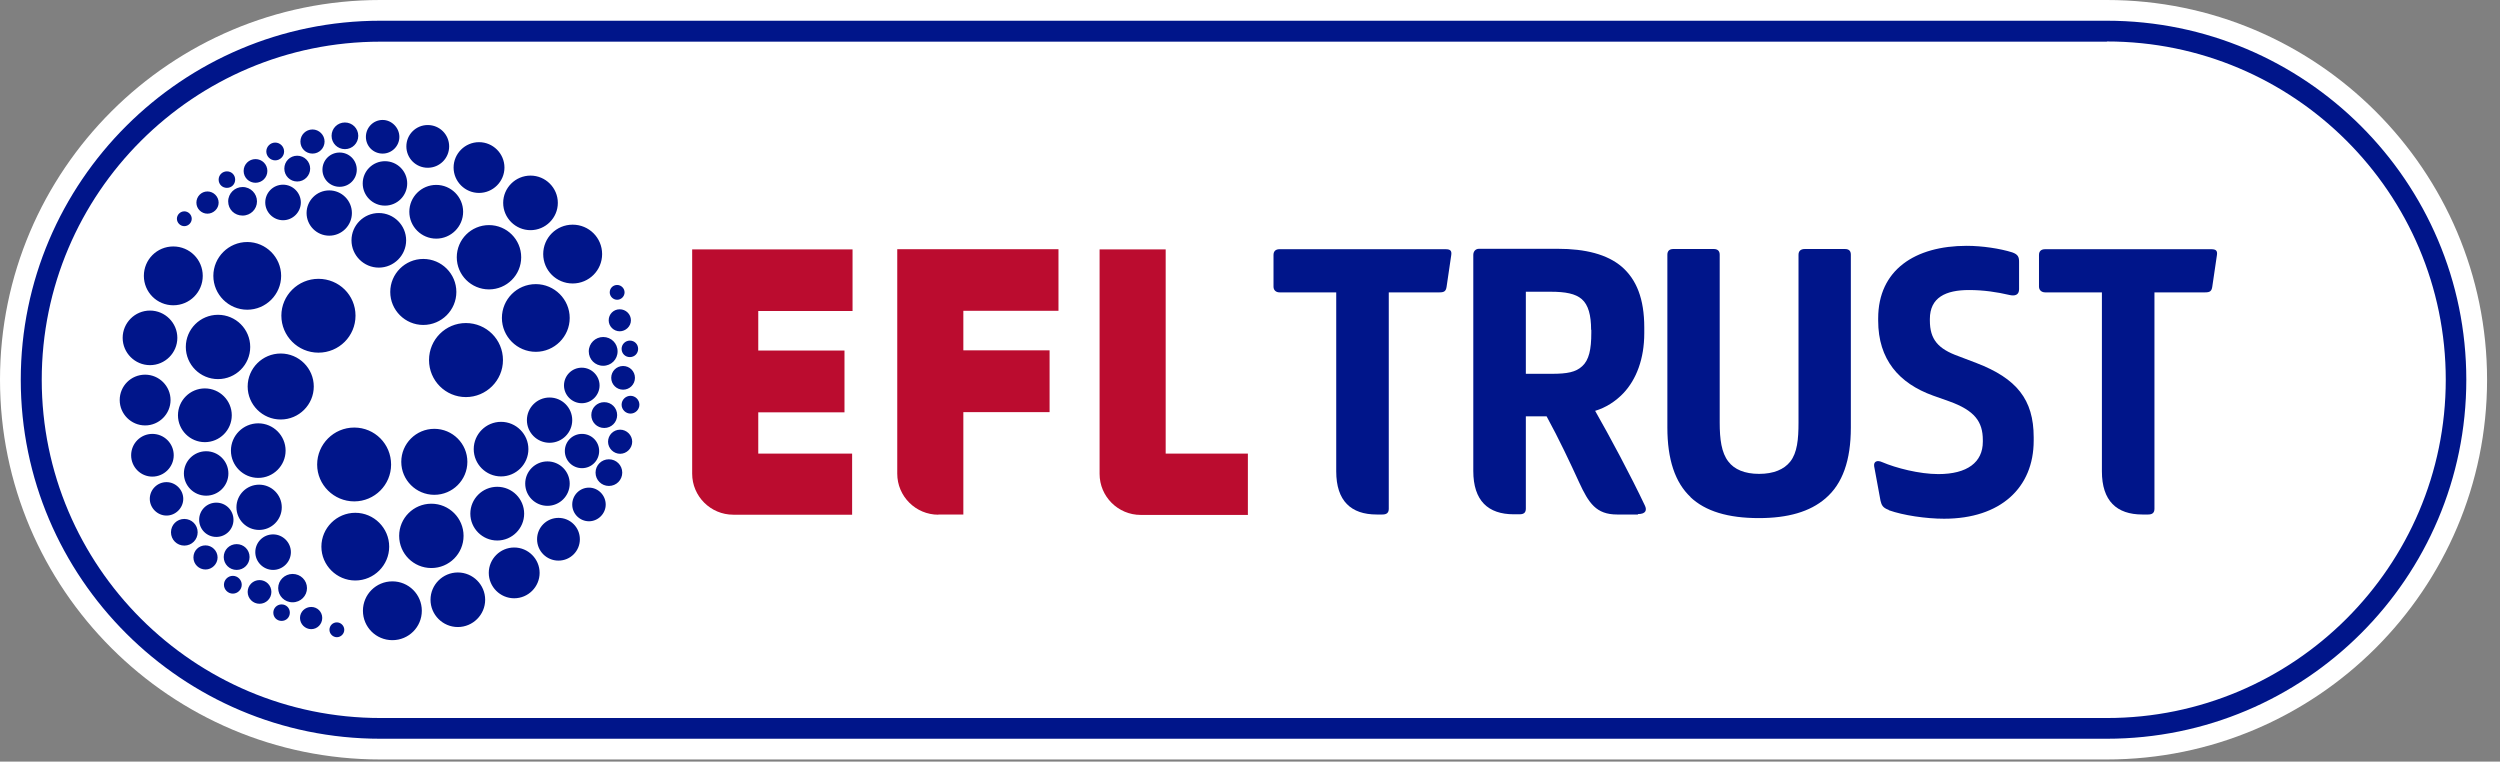
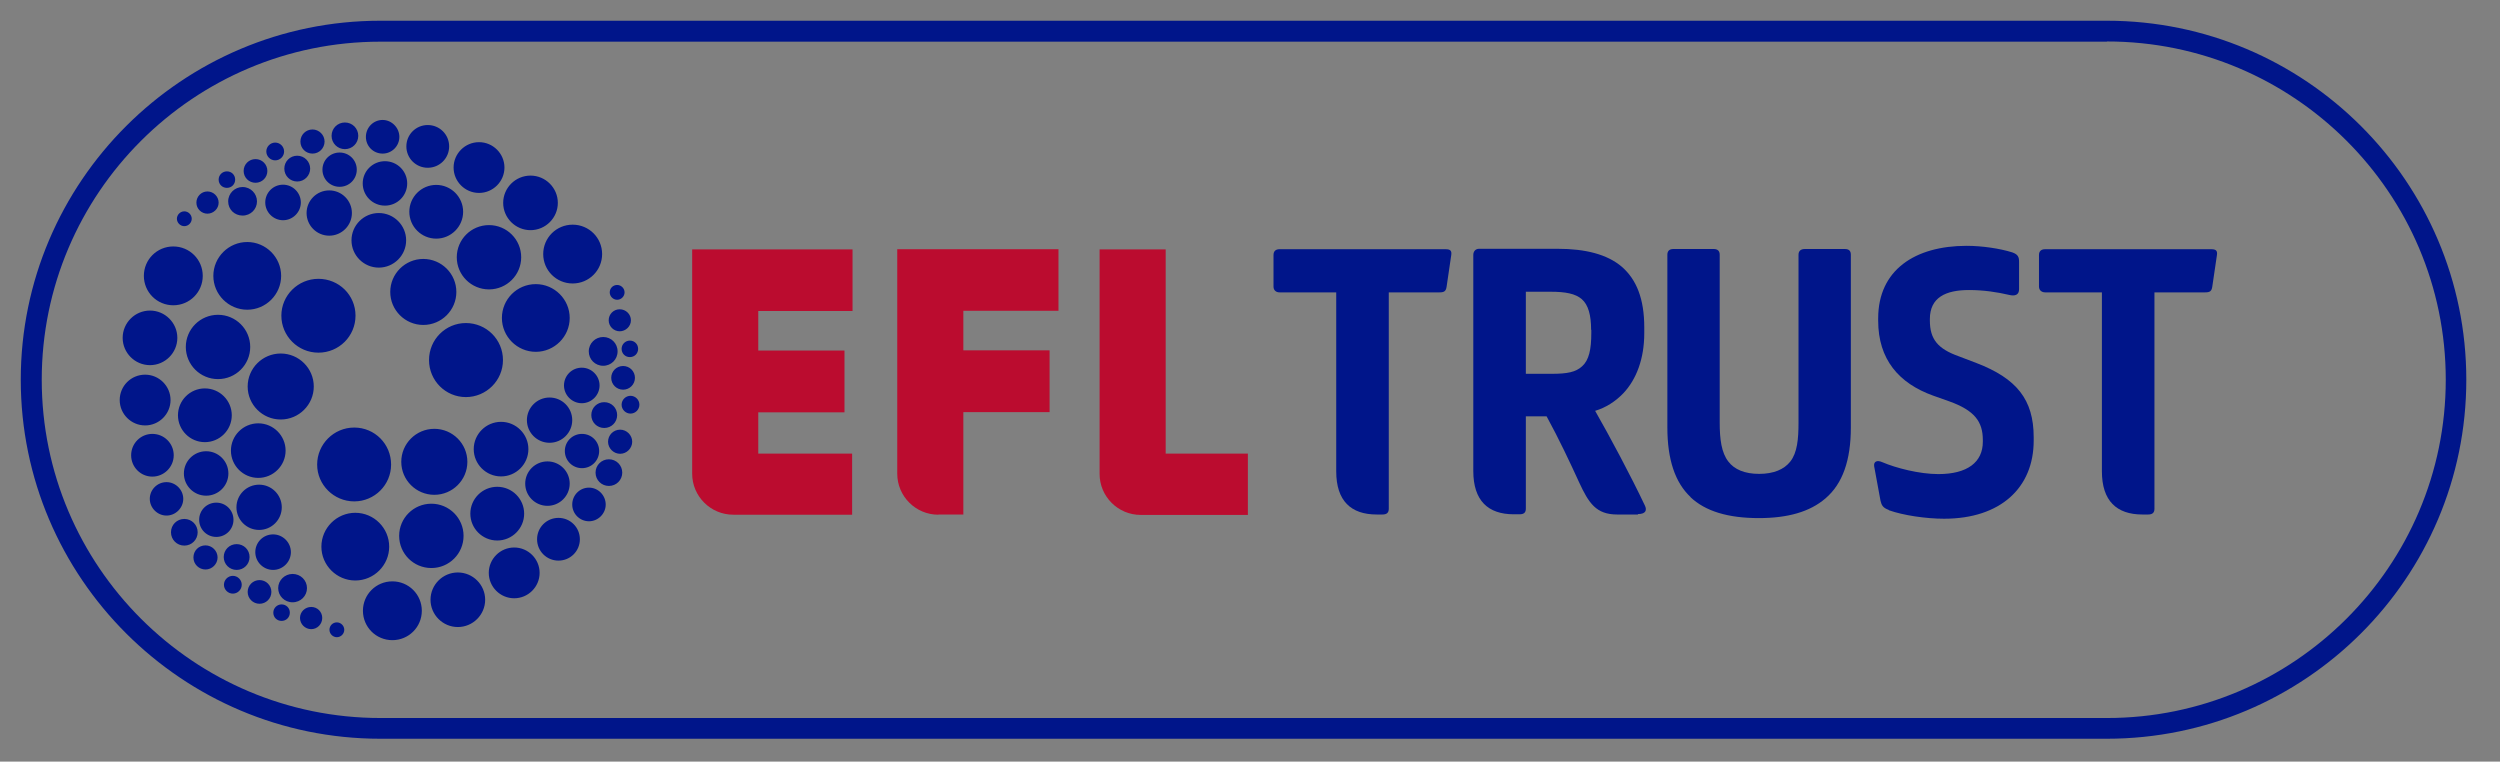
<svg xmlns="http://www.w3.org/2000/svg" width="151" height="46" viewBox="0 0 151 46" fill="none">
  <rect x="0" y="0" width="151" height="46" fill="#808080" stroke="none" />
  <g clip-path="url(#clip0_3087_345328)">
-     <path d="M22.97 45.872C10.301 45.872 0 35.586 0 22.936C0 10.286 10.301 0 22.97 0H127.249C139.918 0 150.219 10.286 150.219 22.936C150.219 35.586 139.918 45.872 127.249 45.872H22.97Z" fill="white" />
    <path d="M127.25 2.517H22.97C11.696 2.517 2.521 11.679 2.521 22.936C2.521 34.194 11.696 43.368 22.983 43.368H127.262C138.536 43.368 147.724 34.206 147.724 22.936C147.724 11.666 138.549 2.505 127.262 2.505M22.97 44.62C11.005 44.62 1.254 34.896 1.254 22.936C1.254 10.976 11.005 1.252 22.97 1.252H127.25C139.227 1.252 148.965 10.976 148.965 22.936C148.965 34.896 139.227 44.62 127.25 44.62H22.97Z" fill="#00158A" />
    <path d="M12.451 27.255C11.709 27.255 11.107 27.856 11.107 28.597C11.107 29.338 11.709 29.939 12.451 29.939C13.193 29.939 13.795 29.338 13.795 28.597C13.795 27.856 13.193 27.255 12.451 27.255ZM9.201 26.207C8.497 26.207 7.921 26.782 7.921 27.498C7.921 28.213 8.497 28.788 9.201 28.788C9.904 28.788 10.493 28.213 10.493 27.498C10.493 26.782 9.917 26.207 9.201 26.207ZM8.766 22.63C7.908 22.63 7.23 23.32 7.23 24.163C7.23 25.006 7.921 25.696 8.766 25.696C9.61 25.696 10.301 25.006 10.301 24.163C10.301 23.32 9.61 22.63 8.766 22.63ZM9.06 18.758C8.151 18.758 7.409 19.499 7.409 20.406C7.409 21.314 8.151 22.055 9.06 22.055C9.968 22.055 10.711 21.314 10.711 20.406C10.711 19.499 9.968 18.758 9.06 18.758ZM10.467 14.886C9.482 14.886 8.689 15.678 8.689 16.662C8.689 17.646 9.482 18.439 10.467 18.439C11.453 18.439 12.246 17.646 12.246 16.662C12.246 15.678 11.453 14.886 10.467 14.886ZM14.934 14.618C13.807 14.618 12.886 15.538 12.886 16.662C12.886 17.787 13.807 18.707 14.934 18.707C16.06 18.707 16.981 17.787 16.981 16.662C16.981 15.538 16.06 14.618 14.934 14.618ZM12.374 23.46C11.479 23.46 10.749 24.188 10.749 25.083C10.749 25.977 11.479 26.706 12.374 26.706C13.27 26.706 13.999 25.977 13.999 25.083C13.999 24.188 13.27 23.46 12.374 23.46ZM20.346 37.592C20.091 37.592 19.899 37.797 19.899 38.04C19.899 38.282 20.103 38.487 20.346 38.487C20.59 38.487 20.794 38.282 20.794 38.04C20.794 37.797 20.59 37.592 20.346 37.592ZM18.798 36.66C18.427 36.66 18.12 36.953 18.12 37.324C18.12 37.695 18.427 38.001 18.798 38.001C19.169 38.001 19.463 37.695 19.463 37.324C19.463 36.953 19.169 36.66 18.798 36.66ZM17.672 34.666C17.198 34.666 16.802 35.05 16.802 35.522C16.802 35.995 17.186 36.379 17.672 36.379C18.158 36.379 18.542 35.995 18.542 35.522C18.542 35.05 18.158 34.666 17.672 34.666ZM17.007 36.506C16.738 36.506 16.508 36.723 16.508 37.005C16.508 37.286 16.725 37.503 17.007 37.503C17.288 37.503 17.506 37.286 17.506 37.005C17.506 36.723 17.288 36.506 17.007 36.506ZM14.063 34.781C13.769 34.781 13.526 35.024 13.526 35.318C13.526 35.612 13.769 35.855 14.063 35.855C14.358 35.855 14.601 35.612 14.601 35.318C14.601 35.024 14.358 34.781 14.063 34.781ZM15.676 35.037C15.279 35.037 14.959 35.356 14.959 35.752C14.959 36.148 15.279 36.468 15.676 36.468C16.072 36.468 16.392 36.148 16.392 35.752C16.392 35.356 16.072 35.037 15.676 35.037ZM14.294 32.865C13.859 32.865 13.513 33.21 13.513 33.644C13.513 34.078 13.859 34.423 14.294 34.423C14.729 34.423 15.074 34.078 15.074 33.644C15.074 33.21 14.729 32.865 14.294 32.865ZM12.413 32.941C12.003 32.941 11.683 33.261 11.683 33.67C11.683 34.078 12.016 34.398 12.413 34.398C12.809 34.398 13.142 34.066 13.142 33.67C13.142 33.273 12.809 32.941 12.413 32.941ZM11.133 31.344C10.685 31.344 10.327 31.702 10.327 32.149C10.327 32.596 10.685 32.954 11.133 32.954C11.581 32.954 11.939 32.596 11.939 32.149C11.939 31.702 11.581 31.344 11.133 31.344ZM10.058 29.121C9.495 29.121 9.047 29.581 9.047 30.13C9.047 30.68 9.508 31.14 10.058 31.14C10.608 31.14 11.069 30.68 11.069 30.13C11.069 29.581 10.608 29.121 10.058 29.121ZM13.065 30.36C12.489 30.36 12.029 30.82 12.029 31.395C12.029 31.97 12.489 32.43 13.065 32.43C13.641 32.43 14.102 31.97 14.102 31.395C14.102 30.82 13.641 30.36 13.065 30.36ZM16.495 32.277C15.893 32.277 15.42 32.762 15.42 33.35C15.42 33.938 15.906 34.423 16.495 34.423C17.083 34.423 17.57 33.938 17.57 33.35C17.57 32.762 17.083 32.277 16.495 32.277ZM15.65 29.274C14.895 29.274 14.281 29.887 14.281 30.641C14.281 31.395 14.895 32.008 15.65 32.008C16.405 32.008 17.019 31.395 17.019 30.641C17.019 29.887 16.405 29.274 15.65 29.274ZM15.599 25.569C14.69 25.569 13.948 26.31 13.948 27.217C13.948 28.124 14.69 28.865 15.599 28.865C16.508 28.865 17.25 28.124 17.25 27.217C17.25 26.31 16.508 25.569 15.599 25.569ZM13.168 19.014C12.093 19.014 11.223 19.882 11.223 20.956C11.223 22.029 12.093 22.898 13.168 22.898C14.242 22.898 15.113 22.029 15.113 20.956C15.113 19.882 14.242 19.014 13.168 19.014ZM16.955 21.352C15.855 21.352 14.959 22.246 14.959 23.345C14.959 24.444 15.855 25.338 16.955 25.338C18.056 25.338 18.952 24.444 18.952 23.345C18.952 22.246 18.056 21.352 16.955 21.352ZM19.233 16.841C18.005 16.841 16.994 17.838 16.994 19.065C16.994 20.291 17.992 21.301 19.233 21.301C20.474 21.301 21.473 20.304 21.473 19.065C21.473 17.825 20.474 16.841 19.233 16.841ZM23.251 9.737C22.509 9.737 21.908 10.337 21.908 11.079C21.908 11.82 22.509 12.42 23.251 12.42C23.994 12.42 24.595 11.82 24.595 11.079C24.595 10.337 23.994 9.737 23.251 9.737ZM25.836 7.552C25.12 7.552 24.544 8.127 24.544 8.842C24.544 9.558 25.12 10.133 25.836 10.133C26.553 10.133 27.129 9.558 27.129 8.842C27.129 8.127 26.553 7.552 25.836 7.552ZM28.933 8.587C28.088 8.587 27.397 9.277 27.397 10.12C27.397 10.963 28.088 11.653 28.933 11.653C29.778 11.653 30.469 10.963 30.469 10.12C30.469 9.277 29.778 8.587 28.933 8.587ZM32.043 10.606C31.134 10.606 30.392 11.347 30.392 12.254C30.392 13.161 31.134 13.902 32.043 13.902C32.951 13.902 33.693 13.161 33.693 12.254C33.693 11.347 32.951 10.606 32.043 10.606ZM34.589 13.57C33.604 13.57 32.81 14.362 32.81 15.346C32.81 16.33 33.604 17.122 34.589 17.122C35.575 17.122 36.368 16.33 36.368 15.346C36.368 14.362 35.575 13.57 34.589 13.57ZM32.362 17.161C31.224 17.161 30.315 18.081 30.315 19.205C30.315 20.33 31.236 21.25 32.362 21.25C33.489 21.25 34.41 20.33 34.41 19.205C34.41 18.081 33.489 17.161 32.362 17.161ZM26.348 11.168C25.452 11.168 24.723 11.896 24.723 12.791C24.723 13.685 25.452 14.414 26.348 14.414C27.244 14.414 27.973 13.685 27.973 12.791C27.973 11.896 27.244 11.168 26.348 11.168ZM11.133 12.765C10.89 12.765 10.685 12.97 10.685 13.212C10.685 13.455 10.89 13.66 11.133 13.66C11.376 13.66 11.581 13.455 11.581 13.212C11.581 12.97 11.376 12.765 11.133 12.765ZM12.528 11.564C12.157 11.564 11.862 11.871 11.862 12.241C11.862 12.612 12.169 12.906 12.528 12.906C12.886 12.906 13.206 12.612 13.206 12.241C13.206 11.871 12.899 11.564 12.528 11.564ZM14.652 11.296C14.178 11.296 13.782 11.679 13.782 12.165C13.782 12.65 14.166 13.021 14.652 13.021C15.138 13.021 15.522 12.637 15.522 12.165C15.522 11.692 15.138 11.296 14.652 11.296ZM13.705 10.35C13.436 10.35 13.206 10.567 13.206 10.848C13.206 11.13 13.424 11.347 13.705 11.347C13.987 11.347 14.204 11.13 14.204 10.848C14.204 10.567 13.987 10.35 13.705 10.35ZM16.623 8.612C16.328 8.612 16.085 8.855 16.085 9.149C16.085 9.443 16.328 9.686 16.623 9.686C16.917 9.686 17.16 9.443 17.16 9.149C17.16 8.855 16.917 8.612 16.623 8.612ZM15.433 9.609C15.036 9.609 14.716 9.928 14.716 10.325C14.716 10.721 15.036 11.04 15.433 11.04C15.829 11.04 16.149 10.721 16.149 10.325C16.149 9.928 15.829 9.609 15.433 9.609ZM17.953 9.405C17.518 9.405 17.173 9.75 17.173 10.184C17.173 10.618 17.518 10.963 17.953 10.963C18.389 10.963 18.734 10.606 18.734 10.184C18.734 9.762 18.389 9.405 17.953 9.405ZM18.875 7.82C18.478 7.82 18.145 8.14 18.145 8.548C18.145 8.957 18.465 9.277 18.875 9.277C19.284 9.277 19.604 8.945 19.604 8.548C19.604 8.152 19.272 7.82 18.875 7.82ZM20.833 7.398C20.385 7.398 20.027 7.756 20.027 8.203C20.027 8.651 20.385 9.008 20.833 9.008C21.281 9.008 21.639 8.651 21.639 8.203C21.639 7.756 21.281 7.398 20.833 7.398ZM23.111 7.245C22.547 7.245 22.1 7.705 22.1 8.267C22.1 8.83 22.547 9.277 23.111 9.277C23.674 9.277 24.122 8.817 24.122 8.267C24.122 7.718 23.661 7.245 23.111 7.245ZM20.513 9.213C19.937 9.213 19.476 9.673 19.476 10.248C19.476 10.823 19.937 11.283 20.513 11.283C21.089 11.283 21.549 10.823 21.549 10.248C21.549 9.673 21.089 9.213 20.513 9.213ZM17.096 11.155C16.495 11.155 16.021 11.641 16.021 12.229C16.021 12.816 16.508 13.302 17.096 13.302C17.685 13.302 18.171 12.816 18.171 12.229C18.171 11.641 17.685 11.155 17.096 11.155ZM19.886 11.5C19.131 11.5 18.517 12.114 18.517 12.867C18.517 13.621 19.131 14.235 19.886 14.235C20.641 14.235 21.255 13.621 21.255 12.867C21.255 12.114 20.641 11.5 19.886 11.5ZM22.88 12.867C21.972 12.867 21.23 13.608 21.23 14.516C21.23 15.423 21.972 16.164 22.88 16.164C23.789 16.164 24.531 15.423 24.531 14.516C24.531 13.608 23.789 12.867 22.88 12.867ZM29.535 13.596C28.46 13.596 27.589 14.465 27.589 15.538C27.589 16.611 28.46 17.48 29.535 17.48C30.609 17.48 31.48 16.611 31.48 15.538C31.48 14.465 30.609 13.596 29.535 13.596ZM25.567 15.64C24.467 15.64 23.571 16.535 23.571 17.634C23.571 18.732 24.467 19.627 25.567 19.627C26.668 19.627 27.564 18.732 27.564 17.634C27.564 16.535 26.668 15.64 25.567 15.64ZM28.14 19.512C26.911 19.512 25.913 20.509 25.913 21.748C25.913 22.987 26.911 23.984 28.14 23.984C29.368 23.984 30.379 22.987 30.379 21.748C30.379 20.509 29.381 19.512 28.14 19.512ZM33.066 27.869C32.324 27.869 31.723 28.469 31.723 29.21C31.723 29.951 32.324 30.552 33.066 30.552C33.809 30.552 34.41 29.951 34.41 29.21C34.41 28.469 33.809 27.869 33.066 27.869ZM33.732 31.28C33.015 31.28 32.439 31.855 32.439 32.571C32.439 33.286 33.015 33.861 33.732 33.861C34.448 33.861 35.024 33.286 35.024 32.571C35.024 31.855 34.448 31.28 33.732 31.28ZM31.057 33.069C30.213 33.069 29.522 33.759 29.522 34.602C29.522 35.446 30.213 36.136 31.057 36.136C31.902 36.136 32.593 35.446 32.593 34.602C32.593 33.759 31.902 33.069 31.057 33.069ZM27.653 34.577C26.745 34.577 26.003 35.318 26.003 36.225C26.003 37.132 26.745 37.873 27.653 37.873C28.562 37.873 29.304 37.132 29.304 36.225C29.304 35.318 28.562 34.577 27.653 34.577ZM23.699 35.114C22.714 35.114 21.921 35.906 21.921 36.89C21.921 37.873 22.714 38.666 23.699 38.666C24.685 38.666 25.478 37.873 25.478 36.89C25.478 35.906 24.685 35.114 23.699 35.114ZM21.46 30.973C20.334 30.973 19.412 31.893 19.412 33.018C19.412 34.142 20.334 35.062 21.46 35.062C22.586 35.062 23.507 34.142 23.507 33.018C23.507 31.893 22.586 30.973 21.46 30.973ZM30.034 29.402C29.138 29.402 28.408 30.13 28.408 31.025C28.408 31.919 29.138 32.647 30.034 32.647C30.929 32.647 31.659 31.919 31.659 31.025C31.659 30.13 30.929 29.402 30.034 29.402ZM37.276 17.212C37.02 17.212 36.828 17.416 36.828 17.659C36.828 17.902 37.033 18.106 37.276 18.106C37.52 18.106 37.724 17.902 37.724 17.659C37.724 17.416 37.52 17.212 37.276 17.212ZM37.43 18.681C37.059 18.681 36.765 18.975 36.765 19.346C36.765 19.716 37.072 20.01 37.43 20.01C37.788 20.01 38.108 19.716 38.108 19.346C38.108 18.975 37.801 18.681 37.43 18.681ZM36.432 20.355C35.958 20.355 35.562 20.738 35.562 21.224C35.562 21.71 35.946 22.093 36.432 22.093C36.918 22.093 37.302 21.71 37.302 21.224C37.302 20.738 36.918 20.355 36.432 20.355ZM38.044 20.572C37.776 20.572 37.545 20.79 37.545 21.071C37.545 21.352 37.763 21.569 38.044 21.569C38.326 21.569 38.543 21.352 38.543 21.071C38.543 20.79 38.326 20.572 38.044 20.572ZM38.083 23.907C37.788 23.907 37.545 24.15 37.545 24.444C37.545 24.738 37.788 24.981 38.083 24.981C38.377 24.981 38.62 24.738 38.62 24.444C38.62 24.15 38.377 23.907 38.083 23.907ZM37.635 22.106C37.238 22.106 36.918 22.425 36.918 22.821C36.918 23.217 37.238 23.537 37.635 23.537C38.031 23.537 38.351 23.217 38.351 22.821C38.351 22.425 38.031 22.106 37.635 22.106ZM36.496 24.291C36.061 24.291 35.715 24.636 35.715 25.07C35.715 25.505 36.061 25.85 36.496 25.85C36.931 25.85 37.276 25.505 37.276 25.07C37.276 24.636 36.931 24.291 36.496 24.291ZM37.456 25.952C37.046 25.952 36.726 26.284 36.726 26.68C36.726 27.076 37.059 27.409 37.456 27.409C37.852 27.409 38.185 27.076 38.185 26.68C38.185 26.284 37.852 25.952 37.456 25.952ZM36.777 27.741C36.33 27.741 35.971 28.099 35.971 28.546C35.971 28.993 36.33 29.351 36.777 29.351C37.225 29.351 37.584 28.993 37.584 28.546C37.584 28.099 37.225 27.741 36.777 27.741ZM35.575 29.453C35.011 29.453 34.563 29.913 34.563 30.475C34.563 31.037 35.024 31.485 35.575 31.485C36.125 31.485 36.585 31.025 36.585 30.475C36.585 29.926 36.138 29.453 35.575 29.453ZM35.152 26.207C34.576 26.207 34.116 26.667 34.116 27.242C34.116 27.817 34.576 28.277 35.152 28.277C35.728 28.277 36.189 27.817 36.189 27.242C36.189 26.667 35.728 26.207 35.152 26.207ZM35.139 22.208C34.538 22.208 34.065 22.693 34.065 23.281C34.065 23.869 34.551 24.355 35.139 24.355C35.728 24.355 36.214 23.869 36.214 23.281C36.214 22.693 35.728 22.208 35.139 22.208ZM33.194 24.01C32.439 24.01 31.825 24.623 31.825 25.377C31.825 26.131 32.439 26.744 33.194 26.744C33.949 26.744 34.563 26.131 34.563 25.377C34.563 24.623 33.949 24.01 33.194 24.01ZM30.264 25.479C29.355 25.479 28.613 26.22 28.613 27.127C28.613 28.035 29.355 28.776 30.264 28.776C31.172 28.776 31.915 28.035 31.915 27.127C31.915 26.22 31.172 25.479 30.264 25.479ZM26.054 30.424C24.979 30.424 24.109 31.293 24.109 32.366C24.109 33.44 24.979 34.309 26.054 34.309C27.129 34.309 27.999 33.44 27.999 32.366C27.999 31.293 27.129 30.424 26.054 30.424ZM26.233 25.901C25.132 25.901 24.237 26.795 24.237 27.894C24.237 28.993 25.132 29.887 26.233 29.887C27.334 29.887 28.229 28.993 28.229 27.894C28.229 26.795 27.334 25.901 26.233 25.901ZM23.622 28.06C23.622 29.287 22.624 30.284 21.396 30.284C20.167 30.284 19.156 29.287 19.156 28.06C19.156 26.834 20.155 25.824 21.396 25.824C22.637 25.824 23.622 26.821 23.622 28.06Z" fill="#00158A" />
    <path d="M75.372 31.088V27.396H70.407V15.065H66.415V28.622C66.415 29.989 67.528 31.101 68.897 31.101H75.385L75.372 31.088ZM41.807 28.61C41.807 29.977 42.92 31.088 44.289 31.088H51.468V27.396H45.799V24.904H51.007V21.173H45.799V18.783H51.494V15.065H41.807V28.622V28.61ZM56.676 31.088C55.307 31.088 54.194 29.977 54.194 28.61V15.052H63.932V18.771H58.186V21.16H63.395V24.891H58.186V31.076H56.676V31.088Z" fill="#BB0C2F" />
    <path d="M87.657 15.397L87.375 17.314C87.337 17.582 87.234 17.659 86.953 17.659H83.882V30.731C83.882 30.973 83.754 31.076 83.498 31.076H83.152C81.604 31.076 80.708 30.258 80.708 28.469V17.659H77.279C77.074 17.659 76.92 17.531 76.92 17.314V15.397C76.92 15.167 77.061 15.052 77.279 15.052H87.311C87.58 15.052 87.695 15.129 87.657 15.397Z" fill="#00158A" />
    <path d="M96.103 19.921C96.103 19.039 95.936 18.413 95.539 18.068C95.156 17.736 94.554 17.621 93.658 17.621H92.161V22.578H93.722C94.669 22.578 95.181 22.476 95.565 22.119C95.975 21.748 96.115 21.109 96.115 20.1V19.921H96.103ZM98.93 31.076H97.677C96.41 31.076 95.962 30.398 95.373 29.121C94.848 27.971 94.157 26.501 93.415 25.147H92.161V30.718C92.161 30.961 92.046 31.063 91.777 31.063H91.432C89.883 31.063 88.987 30.245 88.987 28.444V15.397C88.987 15.193 89.115 15.027 89.333 15.027H94.081C95.757 15.027 97.075 15.359 97.958 16.113C98.841 16.88 99.314 18.042 99.314 19.78V20.125C99.314 21.684 98.828 22.924 98.06 23.741C97.574 24.252 96.985 24.623 96.346 24.815C97.229 26.361 98.508 28.75 99.353 30.539C99.481 30.807 99.417 31.05 98.93 31.05" fill="#00158A" />
    <path d="M102.117 30.028C101.17 29.146 100.709 27.741 100.709 25.824V15.385C100.709 15.18 100.812 15.04 101.068 15.04H103.512C103.755 15.04 103.87 15.167 103.87 15.385V25.53C103.87 26.514 103.972 27.345 104.395 27.881C104.753 28.354 105.38 28.622 106.25 28.622C107.12 28.622 107.76 28.354 108.131 27.881C108.554 27.345 108.63 26.527 108.63 25.53V15.385C108.63 15.155 108.771 15.04 109.014 15.04H111.433C111.702 15.04 111.791 15.18 111.791 15.385V25.824C111.791 27.805 111.292 29.223 110.256 30.105C109.321 30.91 107.991 31.293 106.237 31.293C104.382 31.293 103 30.884 102.091 30.015" fill="#00158A" />
    <path d="M114.069 30.794C113.711 30.666 113.647 30.5 113.583 30.245L113.199 28.162C113.16 27.881 113.365 27.766 113.698 27.919C114.504 28.264 115.924 28.635 117.076 28.635C118.829 28.635 119.763 27.919 119.763 26.68V26.578C119.763 25.466 119.264 24.789 117.729 24.239L116.756 23.894C114.696 23.153 113.442 21.709 113.442 19.371V19.23C113.442 16.304 115.668 14.848 118.791 14.848C119.725 14.848 120.813 15.014 121.542 15.244C121.9 15.371 121.952 15.538 121.952 15.819V17.467C121.952 17.812 121.708 17.901 121.35 17.812C120.646 17.646 119.815 17.518 118.932 17.518C117.524 17.518 116.564 17.965 116.564 19.269V19.358C116.564 20.495 117.05 21.07 118.305 21.518L119.379 21.927C121.798 22.859 122.835 24.124 122.835 26.412V26.616C122.835 29.453 120.838 31.331 117.422 31.331C116.334 31.331 114.952 31.127 114.094 30.82" fill="#00158A" />
    <path d="M133.904 15.397L133.622 17.314C133.584 17.582 133.481 17.659 133.2 17.659H130.129V30.731C130.129 30.973 130.001 31.076 129.745 31.076H129.399C127.851 31.076 126.955 30.258 126.955 28.469V17.659H123.526C123.321 17.659 123.155 17.531 123.155 17.314V15.397C123.155 15.167 123.295 15.052 123.526 15.052H133.558C133.827 15.052 133.942 15.129 133.904 15.397Z" fill="#00158A" />
  </g>
  <defs>
    <clipPath id="clip0_3087_345328">
      <rect width="150.219" height="45.872" fill="white" />
    </clipPath>
  </defs>
</svg>